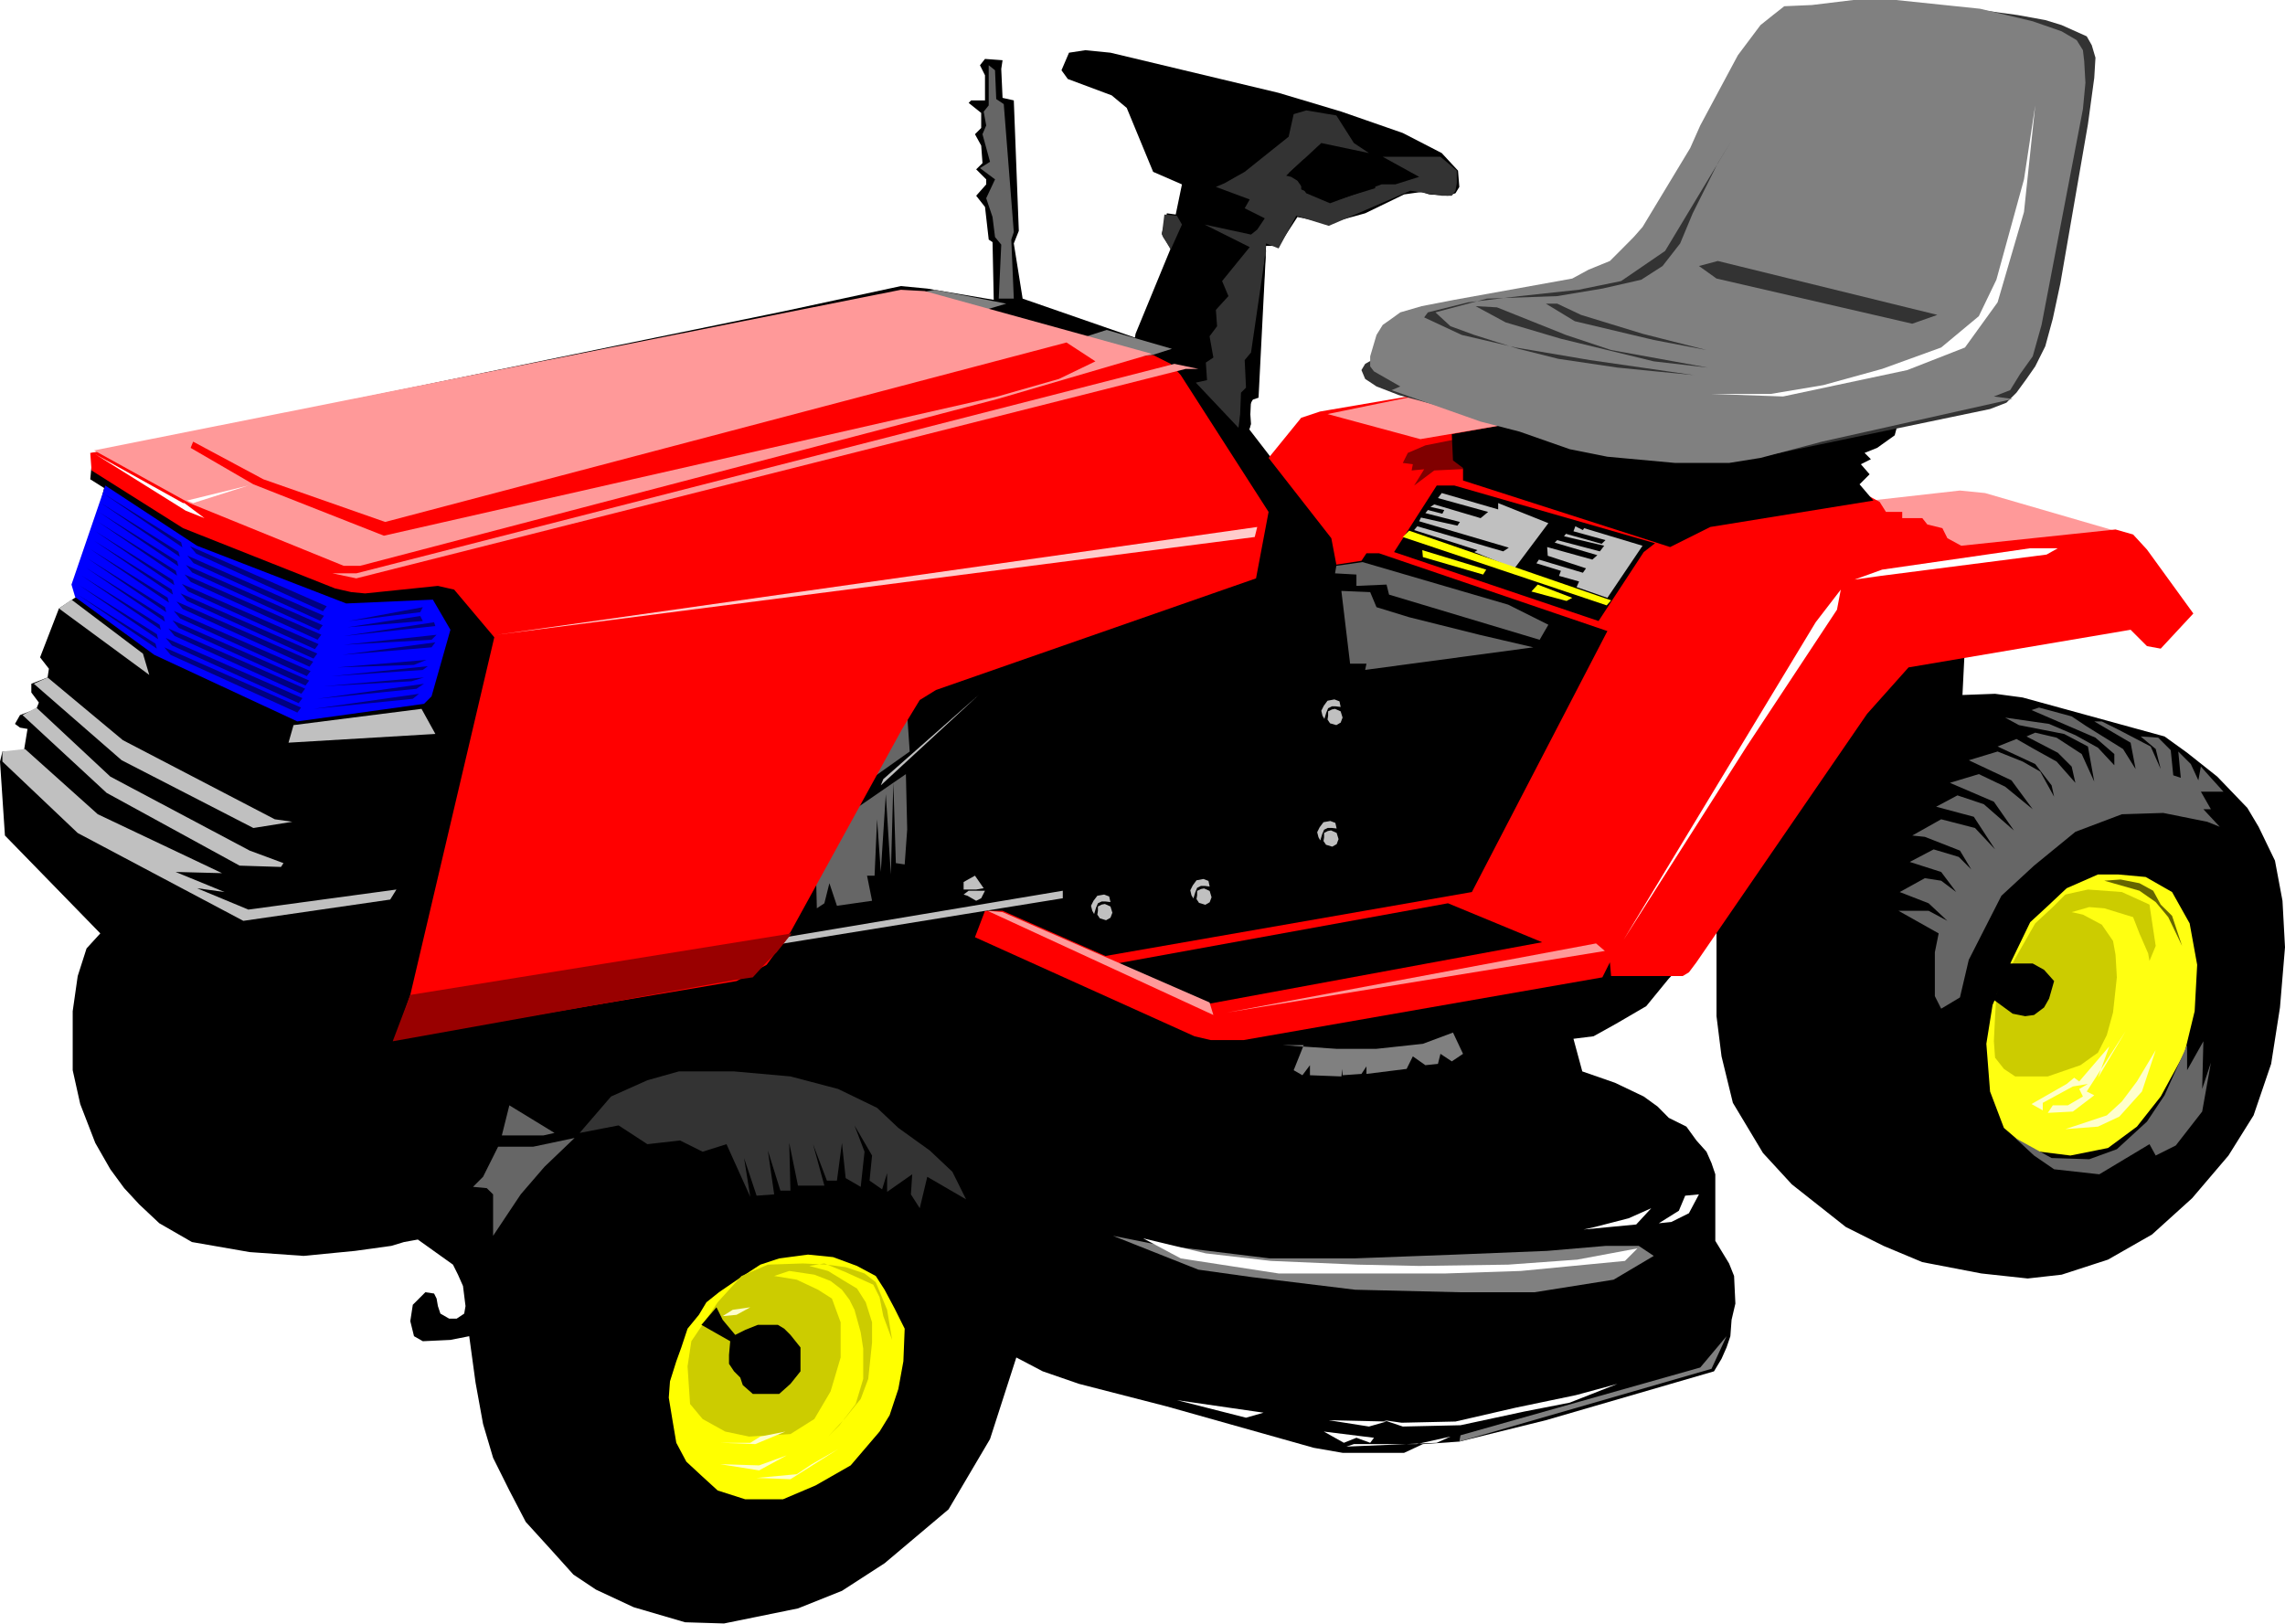
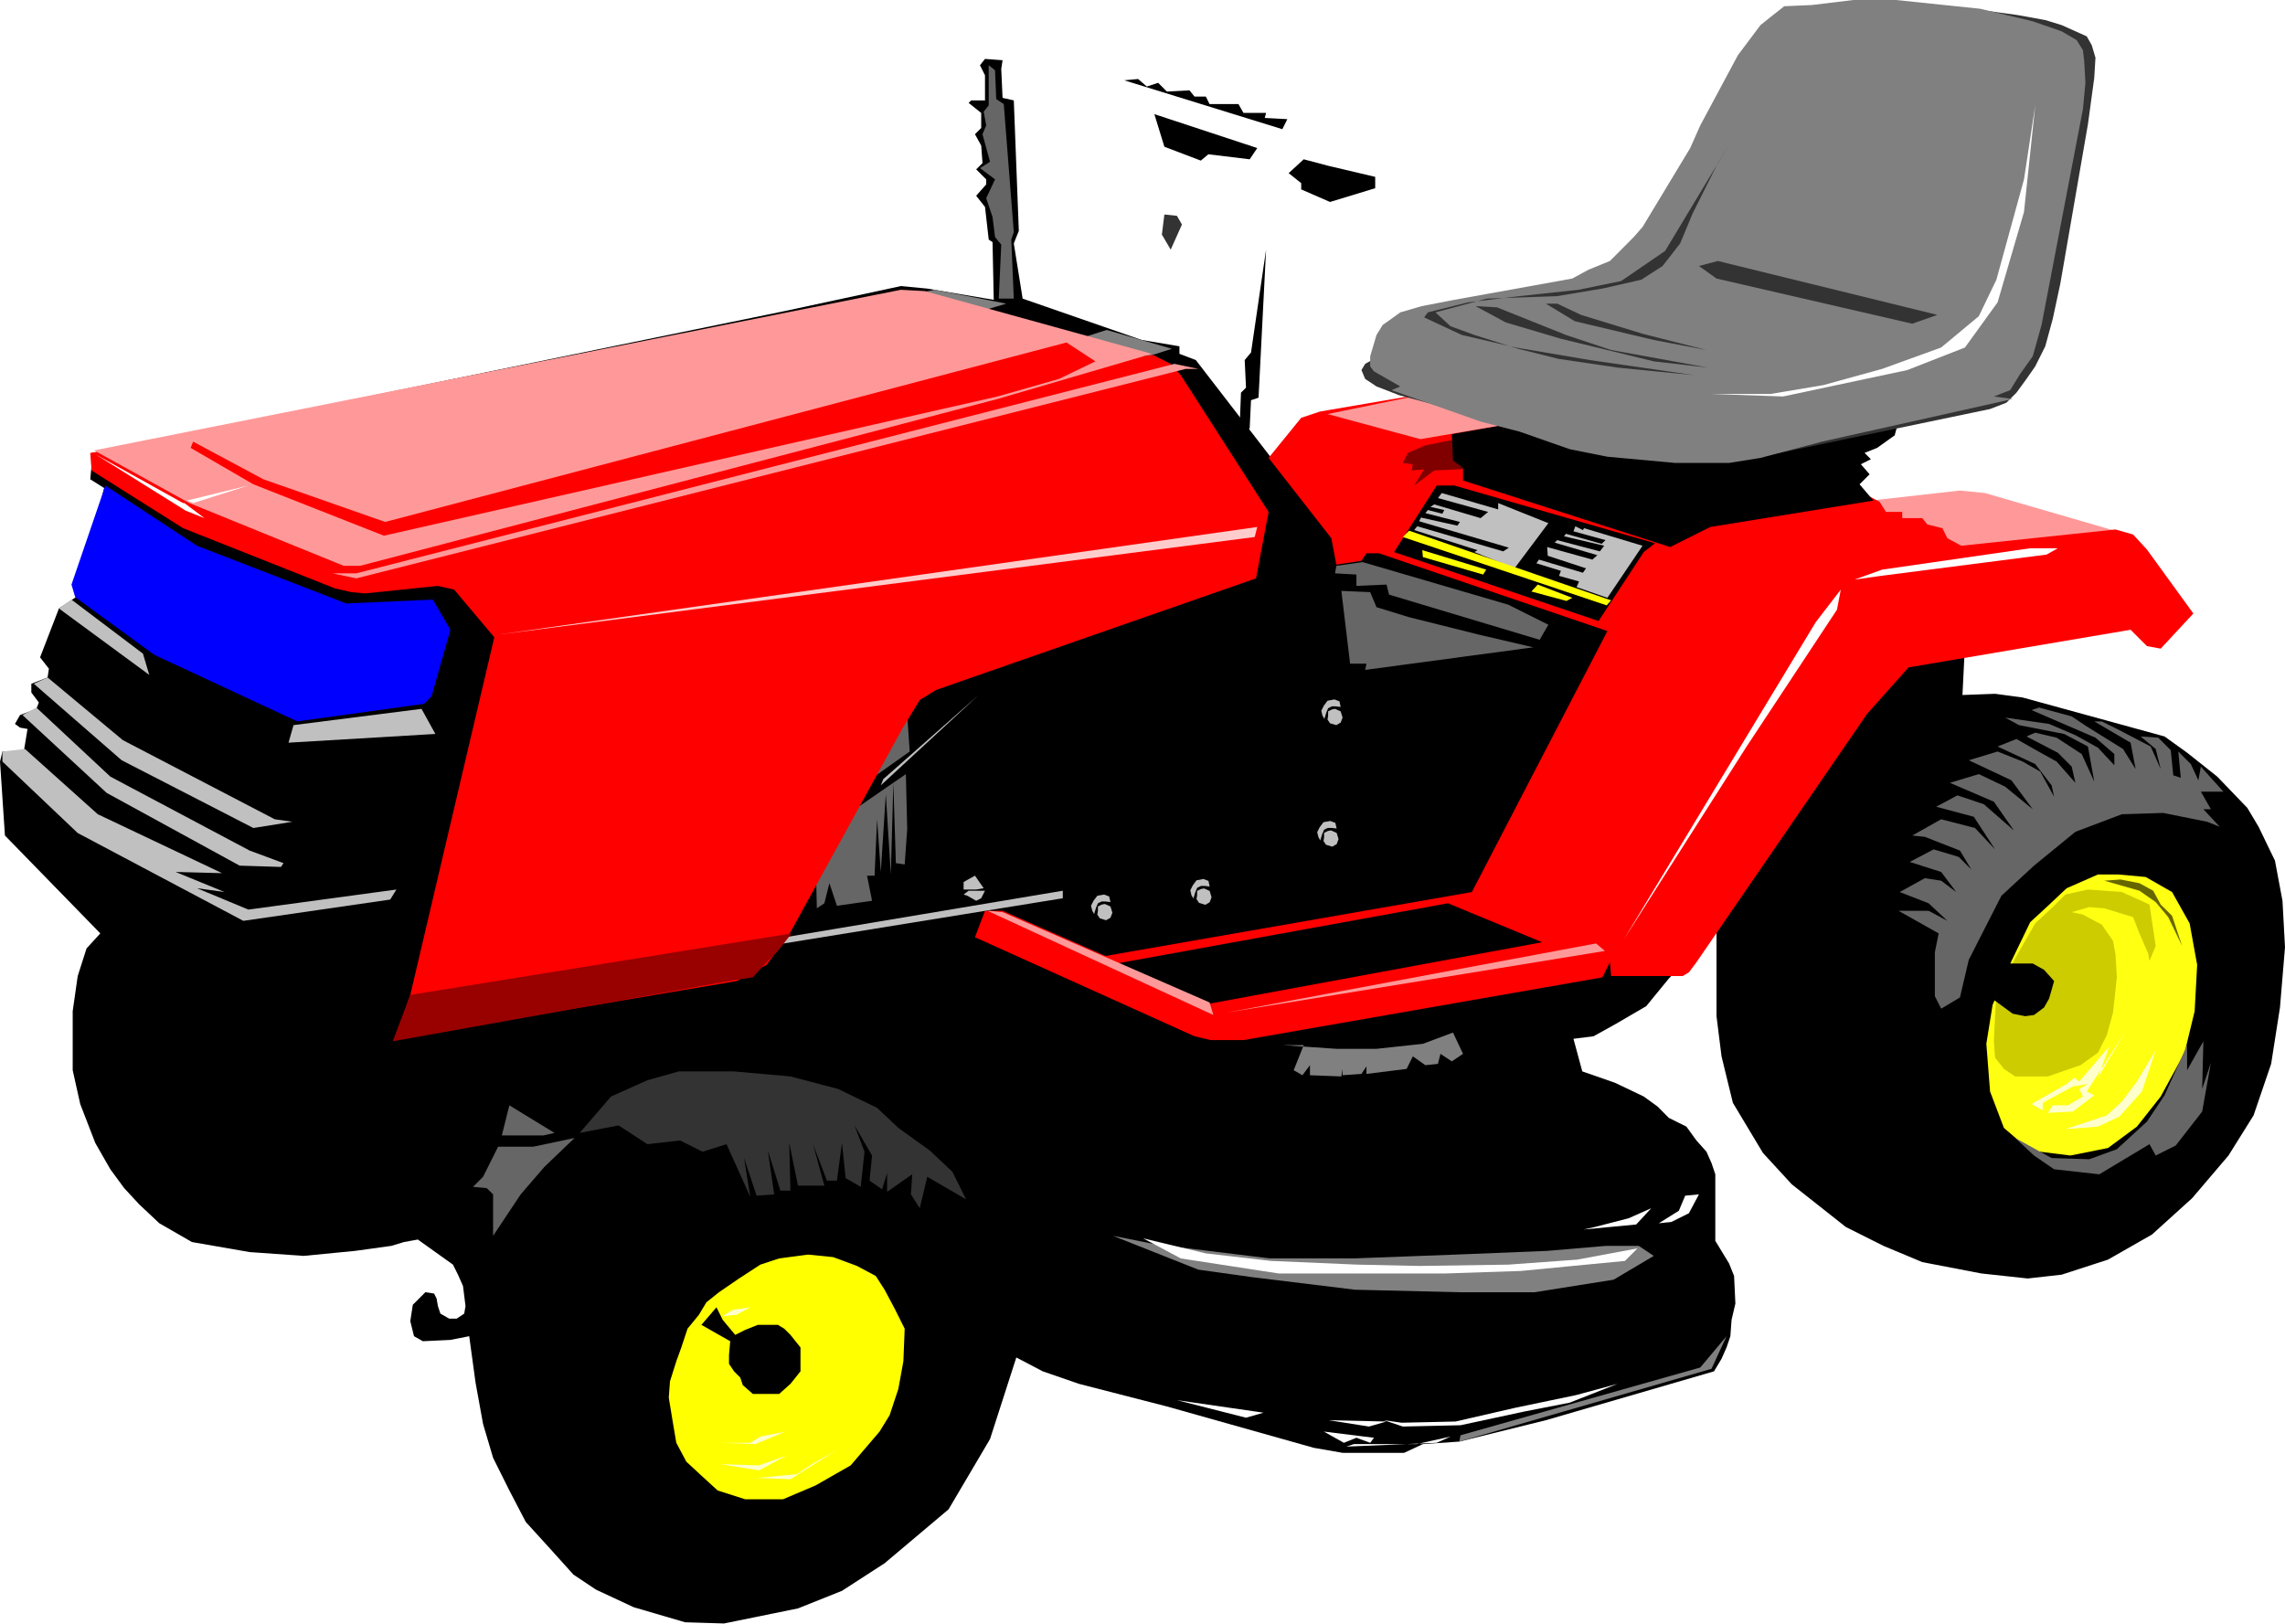
<svg xmlns="http://www.w3.org/2000/svg" width="688.237" height="489.071" fill-rule="evenodd" stroke-linecap="round" preserveAspectRatio="none" viewBox="0 0 22762 16175">
  <style>.brush0{fill:#fff}.brush1{fill:#000}.pen1{stroke:none}.brush2{fill:gray}.brush3{fill:#666}.brush4{fill:#f99}.brush5{fill:red}.brush7{fill:#333}.brush8{fill:#ff0}.brush9{fill:silver}.brush15{fill:#cc0}.brush16{fill:#ffc}</style>
-   <path d="m11237 3612 50-137 25-150 350-850-75-113-13-37 50-200 88 12 62-300-287-125-263-637-150-125-437-163-63-87 75-175 163-25 250 25 1675 400 625 187 612 213 388 200 162 175 13 162-38 63-75 25-187-13-75-25-175 25-388 188-362 100-313-63-187 288h-125l-88 1450-75 137 13 188-125 387-1100-1000z" class="pen1 brush1" />
  <path d="m11374 3387 375 63v75l163 62 762 988 6900 1849-25 500 325-12 275 37 1413 388 225 162 300 238 300 312 112 188 163 337 75 400 25 463-50 600-88 562-175 513-250 400-362 425-400 362-438 250-462 150-338 38-462-50-588-113-387-162-375-188-538-425-287-312-300-500-113-463-50-400v-875l-475 500-225 275-300 175-225 125-200 25 88 325 325 113 287 137 138 100 112 113 175 87 100 138 100 112 50 113 38 112v663l137 225 50 125 13 275-38 162-12 163-38 112-50 113-75 125-1675 487-862 213-363 25-187 87h-613l-287-50-1463-412-875-225-362-125-263-138-262 813-413 700-637 537-425 275-438 175-737 150-388-12-512-150-375-175-225-150-225-250-250-275-163-313-162-325-100-337-75-413-63-462-187 37-275 13-88-50-37-150 25-163 75-75 50-50 87 13 25 50 13 75 25 75 87 50h75l75-50 13-75-25-200-50-113-50-100-350-250-138 25-125 38-362 50-513 50-537-38-575-100-325-187-200-188-150-162-138-188-150-262-150-388-75-337v-588l50-350 88-275 137-150-950-975-49-737 24-100h213l37-225-75-13-50-37 50-88 163-62 25-63-75-100v-87l162-63 13-87-88-113 188-487 187-125 263-1075-138-87 25-263 6888-1412 1162-250 263 25 662 112-12-575-38-25-37-325-88-112 100-113v-50l-100-100 63-62-13-175-62-113 62-62v-150l-125-100 25-25h138V750l-50-100 50-63 175 13-13 87 13 288 112 25 50 1300-50 125 88 550 1187 412z" class="pen1 brush1" />
  <path d="m10024 3025-337 100-575-200 200-38 712 138z" class="pen1 brush2" />
  <path d="m8587 7824 475-337-38-563-437 900zm-463 688 13 537 75-50 50-200 75 225 350-50-50-250h75l25-562 37 525 50-775 50 800 25-913 25 800 88 13 25-350-13-550-762 525-138 275z" class="pen1 brush3" />
  <path d="m10712 3387 312-100 650 188-237 75-725-163z" class="pen1 brush2" />
  <path d="m18412 5012 1112-125 250 25 1463 425-1925 188-900-513z" class="pen1 brush4" />
  <path d="m9712 9337 100-263h175l1025 450 3650-637 1350-2600-2275-775h-125l-50 75-250 38-50-263-625-800 325-400 187-62 2413-413 1475 400 1687 913 63 100h162v62h200l50 63 150 37 50 100 138 75 1537-162 175 50 138 150 462 637-325 350-137-25-163-163-2212 375-413 463-1700 2475-75 100-62 37h-713l-12-137-75 150-3575 625h-325l-163-38-2187-987z" class="pen1 brush5" />
  <path d="m14574 4362-375 75-175 75-50 100 100 13-12 62 125-12-100 162 200-150 525-25-238-300z" class="pen1" style="fill:maroon" />
  <path d="m14462 4325 12 262 100 75v125l2063 663 400-200 1625-263-138-162 100-100-87-100 100-50-63-63 125-50 175-125 50-187-3975 87-487 88z" class="pen1 brush1" />
  <path d="m13224 4125 925 250 1025-175-975-275-975 200z" class="pen1 brush4" />
  <path d="m13937 3937-225-87-113-75-37-88 37-62 88-50h75l3237-900L19637 87l462 63 275 50 163 50 250 112 50 88 37 125-12 200-63 462-275 1588-75 350-75 275-100 200-87 125-100 137-100 100-163 63-2400 500-1487-100-2000-538z" class="pen1 brush7" />
  <path d="m13649 3550 63-213 62-100 88-62 87-63 213-62 325-63 1175-212 162-88 213-87 125-125 112-113 88-100 475-787 100-225 375-700 225-300 125-100 112-88 275-12 413-50h425l837 87 525 125 288 100 150 88 62 100 13 112 12 213-25 262-412 2150-88 313-125 175-100 162-162 63 187 25-1900 425-612 162-313 50h-537l-675-62-375-75-500-175-388-100-887-313 87-37-262-150-38-50v-100z" class="pen1 brush2" />
  <path d="m6662 13924 12-162 63-200 50-138 62-187 113-138 75-125 125-100 200-137 212-138 188-62 287-38 250 25 238 88 187 100 88 137 100 188 100 200-13 325-50 275-87 262-100 163-288 337-350 200-325 138h-375l-275-88-150-137-162-150-100-188-38-225-37-225z" class="pen1 brush8" />
  <path d="m11087 12312 850 337 537 75 1025 125 1038 25h750l787-125 400-237-150-100h-325l-587 50-913 37-1012 38h-838l-1125-138-437-87z" class="pen1 brush2" />
  <path d="m912 4687-13-175 163-25 10425-950 175 88 100 112 875 1363-125 662-3188 1112-162 100-175 288-1113 2025-237 325-300 162-3400 575 150-437 837-3563-400-475-162-37-725 75-138-13-162-37-1513-600-912-575z" class="pen1 brush5" />
  <path d="m11474 3525-1537 450-6350 1662h-163l-1537-625-950-525 8037-1600 238 13 2262 625z" class="pen1 brush4" />
  <path d="m1862 4987 612-150-550 175-62-25zm-913-462 900 562 188 75-200-150h-13l-875-487z" class="pen1 brush0" />
  <path d="m3312 5712 237 50 8263-2087h125l-238-50-8150 2087h-237z" class="pen1 brush4" />
  <path d="m11124 9599 925 400 3313-612-938-388-3300 600z" class="pen1 brush1" />
  <path d="m12224 10087 3675-688 88 75-3763 613z" class="pen1 brush4" />
  <path d="m16174 9362 1913-3163 250-325-38 200-900 1363-1225 1925zm2300-3588 275-99 1475-213h275l-112 63-1650 212-263 37z" class="pen1 brush0" />
  <path d="m13887 5500 425-663h175l2000 575-113 88-450 687-2037-687z" class="pen1 brush1" />
  <path d="m15087 5662 337-450-500-200v63l-562-163-38 50 500 138-75 62-462-137-38 25 138 31-19 37-144-37-25 31 344 88-25 37-363-81-18 37 893 263-56 37-856-250-31 38 631 200-31 19 400 162zm618 187 307 107 350-519-582-175-12 19-75-38-19 50 319 88-38 37-356-100-19 25 400 94-43 56-425-112-25 25 425 125-50 44-450-125 6 87 381 125-31 44-438-131-25 37 244 75-19 50 200 56-25 56z" class="pen1 brush9" />
  <path d="m14168 5481 637 194-31 49-600-174-6-69zm1087 412 63-69 344 132-57 31-350-94zm-1281-543 2031 681 44-50-2012-694-63 63z" class="pen1 brush8" />
  <path d="m4949 6324 7575-1074-25 100-7550 974z" class="pen1" style="fill:#fcc" />
  <path d="m9837 9074 2250 1038-38-125-2062-900-150-13z" class="pen1 brush4" />
-   <path d="m11999 2237 450 225-275 338 63 150-125 137 12 163-75 100 38 212-75 50 12 175-112 25 425 450 37-275 63-150v-250l75-112 100-1050 125 50 175-325 325 100 812-350 313 50h100l37-50 13-75v-125l-88-75-75-63h-575l363 200-238 75h-137l-513 188-237-100-88-125-62-38-50-12 350-325 475 100-150-100-175-275-300-50-125 37-50 225-438 350-112 63-88 50-87 37 337 125-50 88 200 100-75 112-62 50-463-100z" class="pen1 brush7" />
  <path d="m11199 800 138-13 87 75 113-37 87 87 225-12 50 62h113l37 75h288l50 88h225l-13 50 225 12-50 100-1575-487zm300 337 1025 338-75 112-412-50-75 63-363-138-100-325zm1488 450-150 138 125 100v62l287 125 450-137v-113l-475-112-237-63zm-375 900-75 1475-75 25-13 275-62 125-38-137 13-338 50-50-13-275 63-75 150-1025z" class="pen1 brush1" />
  <path d="m11724 2150 50 87-112 250-88-150 25-200 125 13z" class="pen1 brush7" />
  <path d="m13362 5887 87 725h163l-13 62 1675-225-537-125-700-175-325-100-63-150-287-12zm1975 487-1500-450-25-100-300 13v-113l-213-12 13-75 262-37 1450 424 400 200-87 150z" class="pen1 brush3" />
  <path d="m8799 7762-25 62 975-900-950 838zM7674 9362l2913-488v75l-3013 488 100-75zm2038-638-113 63v75h125l75-13-87-125zm-63 150-50 38 38 12 87 50 50-25 38-75h-163zm1282 50-38 50-25 50 13 50 18 32 19-63 19-44 37-18h38l50 6-13-56-50-19-68 12zm988-154-37 50-25 50 12 50 19 31 19-62 18-44 38-19h37l50 6-12-56-50-19-69 13zm1265-579-38 50-25 50 13 50 18 32 19-63 19-44 37-18h38l50 6-13-56-50-19-68 12zm40-1210-37 50-25 50 12 50 19 31 19-63 18-43 38-19h37l50 6-12-56-50-19-69 13z" class="pen1 brush9" />
  <path d="m10937 9074-6 38 25 37 62 19 44-25 19-50-19-62-56-25-32 6-37 19v43zm988-154-6 37 25 38 63 19 43-25 19-50-19-63-56-25-31 6-38 19v44zm1265-579-6 38 25 37 62 19 44-25 19-50-19-62-56-25-32 6-37 19v43zm40-1210-6 37 25 38 63 18 43-25 19-50-19-62-56-25-31 6-38 19v44z" class="pen1 brush9" />
  <path d="m4087 9912 3800-613-150 188-113 112-125 138-175 25-3412 612 175-462z" class="pen1" style="fill:#900" />
  <path d="m1924 4400-25 62 625 363 1300 512 6113-1387 612-175 363-175-288-188-6787 1788-1213-425-700-375z" class="pen1 brush5" />
  <path d="m362 7049 737 688 1388 737 337 125-25 38-412-13-1325-725-838-775 138-75zm-25-237 137-63 750 625 1513 788 175 25-388 62-1312-675-875-762z" class="pen1 brush9" />
  <path d="M24 7487v100l750 712 1650 875 1463-212 62-100-1475 200-512-213 275 38-488-200 463 12-1238-587-725-650-225 25zm2900-263 1275-162 138 250-1463 87 50-175zM587 6062l125-88 712 538 63 212-900-662z" class="pen1 brush9" />
  <path d="m1049 4837-25 75-312 912 37 125 788 575 1425 663 1262-175 75-75 188-663-175-300-863 38-1487-575-913-600z" class="pen1" style="fill:#00f" />
-   <path d="m1637 6449 62 75 1263 575 37-50-1362-600zm81-269 62 75 1263 575 37-50-1362-600zm80-269 63 75 1262 575 38-50-1363-600zm54-282 63 75 1262 575 38-50-1363-600zm-202 726 63 75 1262 575 38-50-1363-600zm81-269 63 75 1262 575 38-50-1363-600zm81-269 62 75 1263 575 37-50-1362-600zm54-282 62 75 1263 575 37-50-1362-600zm-189 726 63 75 1262 575 38-50-1363-600zm81-269 62 75 1263 575 37-50-1362-600zm81-269 62 75 1263 575 37-50-1362-600zm53-282 63 75 1262 574 38-50-1363-599zM774 5924l788 538-13-50-775-488zm81-269 788 538-13-50-775-488zm81-269 787 538-12-50-775-488zm54-282 787 537-12-50-775-487zm-202 726 787 538-12-50-775-488zm81-269 787 538-12-50-775-488zm80-269 788 538-13-50-775-488zm54-282 788 537-13-50-775-487zm-188 726 787 538-12-50-775-488zm80-269 788 537-13-50-775-487zm81-269 788 537-13-49-775-488zm54-282 787 537-12-50-775-487zm3144 1996-1050 150 988-100 62-50zm-1012 50 1062-150-75 50-987 100zm62-125 1000-88-125 38-875 50zm75-100 963-100-50 37-913 63zm63-88 887-75-125 50-762 25zm62-312 913-100-13-38-900 138zm38-88 750-62-25-50-725 112zm12-62 713-88 25-50-738 138zm-62 337 887-75 38-50-925 125zm12-100 875-50 50-50-925 100z" class="pen1" style="fill:navy" />
  <path d="m11387 12337 625 150 650 75 862 37 613 13 887-13 688-50 600-112-125 125-1038 100-750 25h-1662l-975-150-375-200zm4500-113 337-87 225-100-150 162-525 50 113-25zm637-37 200-125 63-150 137-13-100 188-175 87-125 13z" class="pen1 brush0" />
  <path d="m12774 10412 538 37h400l462-50 300-112 100 212-112 75-113-75-25 100-125 13-125-88-62 125-400 50v-75l-50 75-188 13v-63l-12 75-313-12v-100l-75 100-87-50 100-250h-213z" class="pen1 brush2" />
  <path d="m11724 13949 863 125-175 50-688-175zm1513 200 575 13-175 50-400-63zm-50 113 500 62-38 50-137-50-125 50-200-112zm300 125h625l337-75-137 62-900 38 75-25zm475-213 537-12 600-138 600-125 413-112-475 187-450 88-638 137-575 13-187-63 175 25z" class="pen1 brush0" />
  <path d="m17199 13312-262 312-2388 675-12 63 2512-725 150-325z" class="pen1 brush2" />
  <path d="M21099 8712h-200l-312 137-200 188-163 150-187 387-188 438-62 387 37 475 138 363 262 225 400 50 375-75 288-213 237-300 238-437 100-413 25-462-75-413-175-312-263-150-275-25z" class="pen1" style="fill:#ff1" />
  <path d="m19874 10537 88 112 112 75h325l325-112 175-125 88-175 62-225 38-350-13-225-25-138-112-162-188-100-112-25 175-50 150 12 287 88 63 162 87 200 13 75 62-150-62-412-275-125-338-25-225 50-125 125-175 162-200 350-87 163-100 200-13 212-12 250 12 163z" class="pen1 brush15" />
  <path d="M20012 9599h237l113 63 100 112-50 175-50 88-100 75-88 12-125-25-187-137 150-363z" class="pen1 brush1" />
  <path d="m20237 10999 350-200 75-62 50 37 300-350-113 313 275-463-387 600 75 38-213 162-250 13 50-75h150l150-88-37-75 87-50-150 25-300 163v75l-112-63zm337 250 413-137 150-138 150-200 187-312-137 412-225 250-213 100-325 25z" class="pen1 brush16" />
  <path d="m20962 8774 162-12 188 37 137 75 75 138 113 112 100 300-138-287-125-150-162-113-350-100z" class="pen1" style="fill:#660" />
  <path d="m20074 11337 363 200 375 12 275-100 300-275 175-262 225-500v250l162-288-12 475 87-262-87 487-263 338-200 100-62-113-500 300-450-50-200-137-188-175z" class="pen1 brush3" />
-   <path d="m6849 13612 25 375 125 150 225 125 238 50 412-25 238-150 162-275 100-338v-350l-87-237-138-88-212-100-225-37 150-50 250 37 162 63 113 87 75 100 50 100 62 225 25 163v300l-75 250-162 212-113 113 163-175 162-200 75-200 38-363v-200l-63-200-87-137-125-75-163-100-187-50 150-25 212 87 275 125 63 125 37 188 88 237-50-300-113-275-112-87-188-63-187-25-238-12-350 12-262 113-238 262-262 388-38 250z" class="pen1 brush15" />
  <path d="m6987 13199 287 163-12 137v88l50 75 62 62 25 75 100 88h263l112-100 100-125v-238l-100-125-62-62-63-38h-200l-125 50-100 50-125-150-62-125-150 175z" class="pen1 brush1" />
  <path d="M7174 14374h300l100-62 250-50-300 125-350-13zm0 213 388 12 275-100-275 150-388-62zm363 137 400-37 150-100 262-150-475 300-337-13zm-338-1612 100-63 175-25-137 75-138 13z" class="pen1 brush16" />
  <path d="m17112 2600-188 50 175 125 1950 450 250-88-2187-537zm-2200 462-213-12 300 162 550 163 925 225 538 62-963-175-450-150-687-275zm487-37h113l237 112 613 188 637 162-525-100-787-187-288-175z" class="pen1 brush7" />
  <path d="m16874 3737-381-37-381-38-588-87-400-100-219-69-218-69-238-87-150-138 513-137 700-25 450-75 387-88 213-137 175-225 125-300 250-500 137-225-662 1100-438 300-425 87-587 63-513 62-400 100-37 50 375 175 537 125 738 125 1037 150z" class="pen1 brush7" />
  <path d="M17049 3925h588l525-88 587-162 588-213 375-312 175-363 275-1000 112-737-112 1062-263 900-325 450-575 225-1237 263-713-25z" class="pen1 brush0" />
  <path d="m9824 1975 63 187 25 200 62 75-25 538h150l-25-588 25-75-100-1275-75-50-12-287-63-50v400l-50 62 25 138-37 87 75 275-100 63 150 112-88 188zm9788 7587 325-638 325-300 412-337 463-175 412-13 438 88 125 50-163-175h75l-100-175h225l-125-138-100-112-25 137-75-162-125-125 25 262-75-25-25-250-125-125-175-12 150 125 50 200-100-225-312-163-175-87h-75l362 212 50 263-125-200-362-225-150-100-325-88-75 25 637 275 188 163v112l-163-175-225-125-262-112-438-63 138 75 450 88 237 125 63 350-125-275-250-163-213-50-87 38 312 162 138 138 37 162-187-212-225-125-175-100-188 75 375 175 163 212 25 113-138-250-175-100-250-100-287 87 425 200 212 288-275-225-262-125-288 87 438 188 200 287-300-262-263-88-212 113 375 100 212 325-200-213-337-87-288 162 125 13 350 137 113 188-125-125-250-75-238 125 313 100 150 200-150-113-163-25-250 138 288 112 187 175-187-100h-300l400 225-38 188v437l63 125 187-112 88-375zM4712 11824l137 13 63 62v413l275-413 237-275 300-287-412 87h-350l-150 300-100 100zm362-812-75 300h413l112-25-450-275z" class="pen1 brush3" />
  <path d="m7474 11924-62-387 125 375 175-13-63-437 125 400h100l-12-475 87 425h263l-113-413 138 363h100l50-375 37 350 150 87 38-350-100-262 175 300-25 250 125 87 50-162v187l250-175-13 200 88 138 75-313 387 225-137-275-225-212-313-225-212-200-388-188-475-125-562-50h-550l-313 88-362 162-313 363 388-75 287 187 325-37 225 112 238-75 237 525z" class="pen1 brush7" />
</svg>